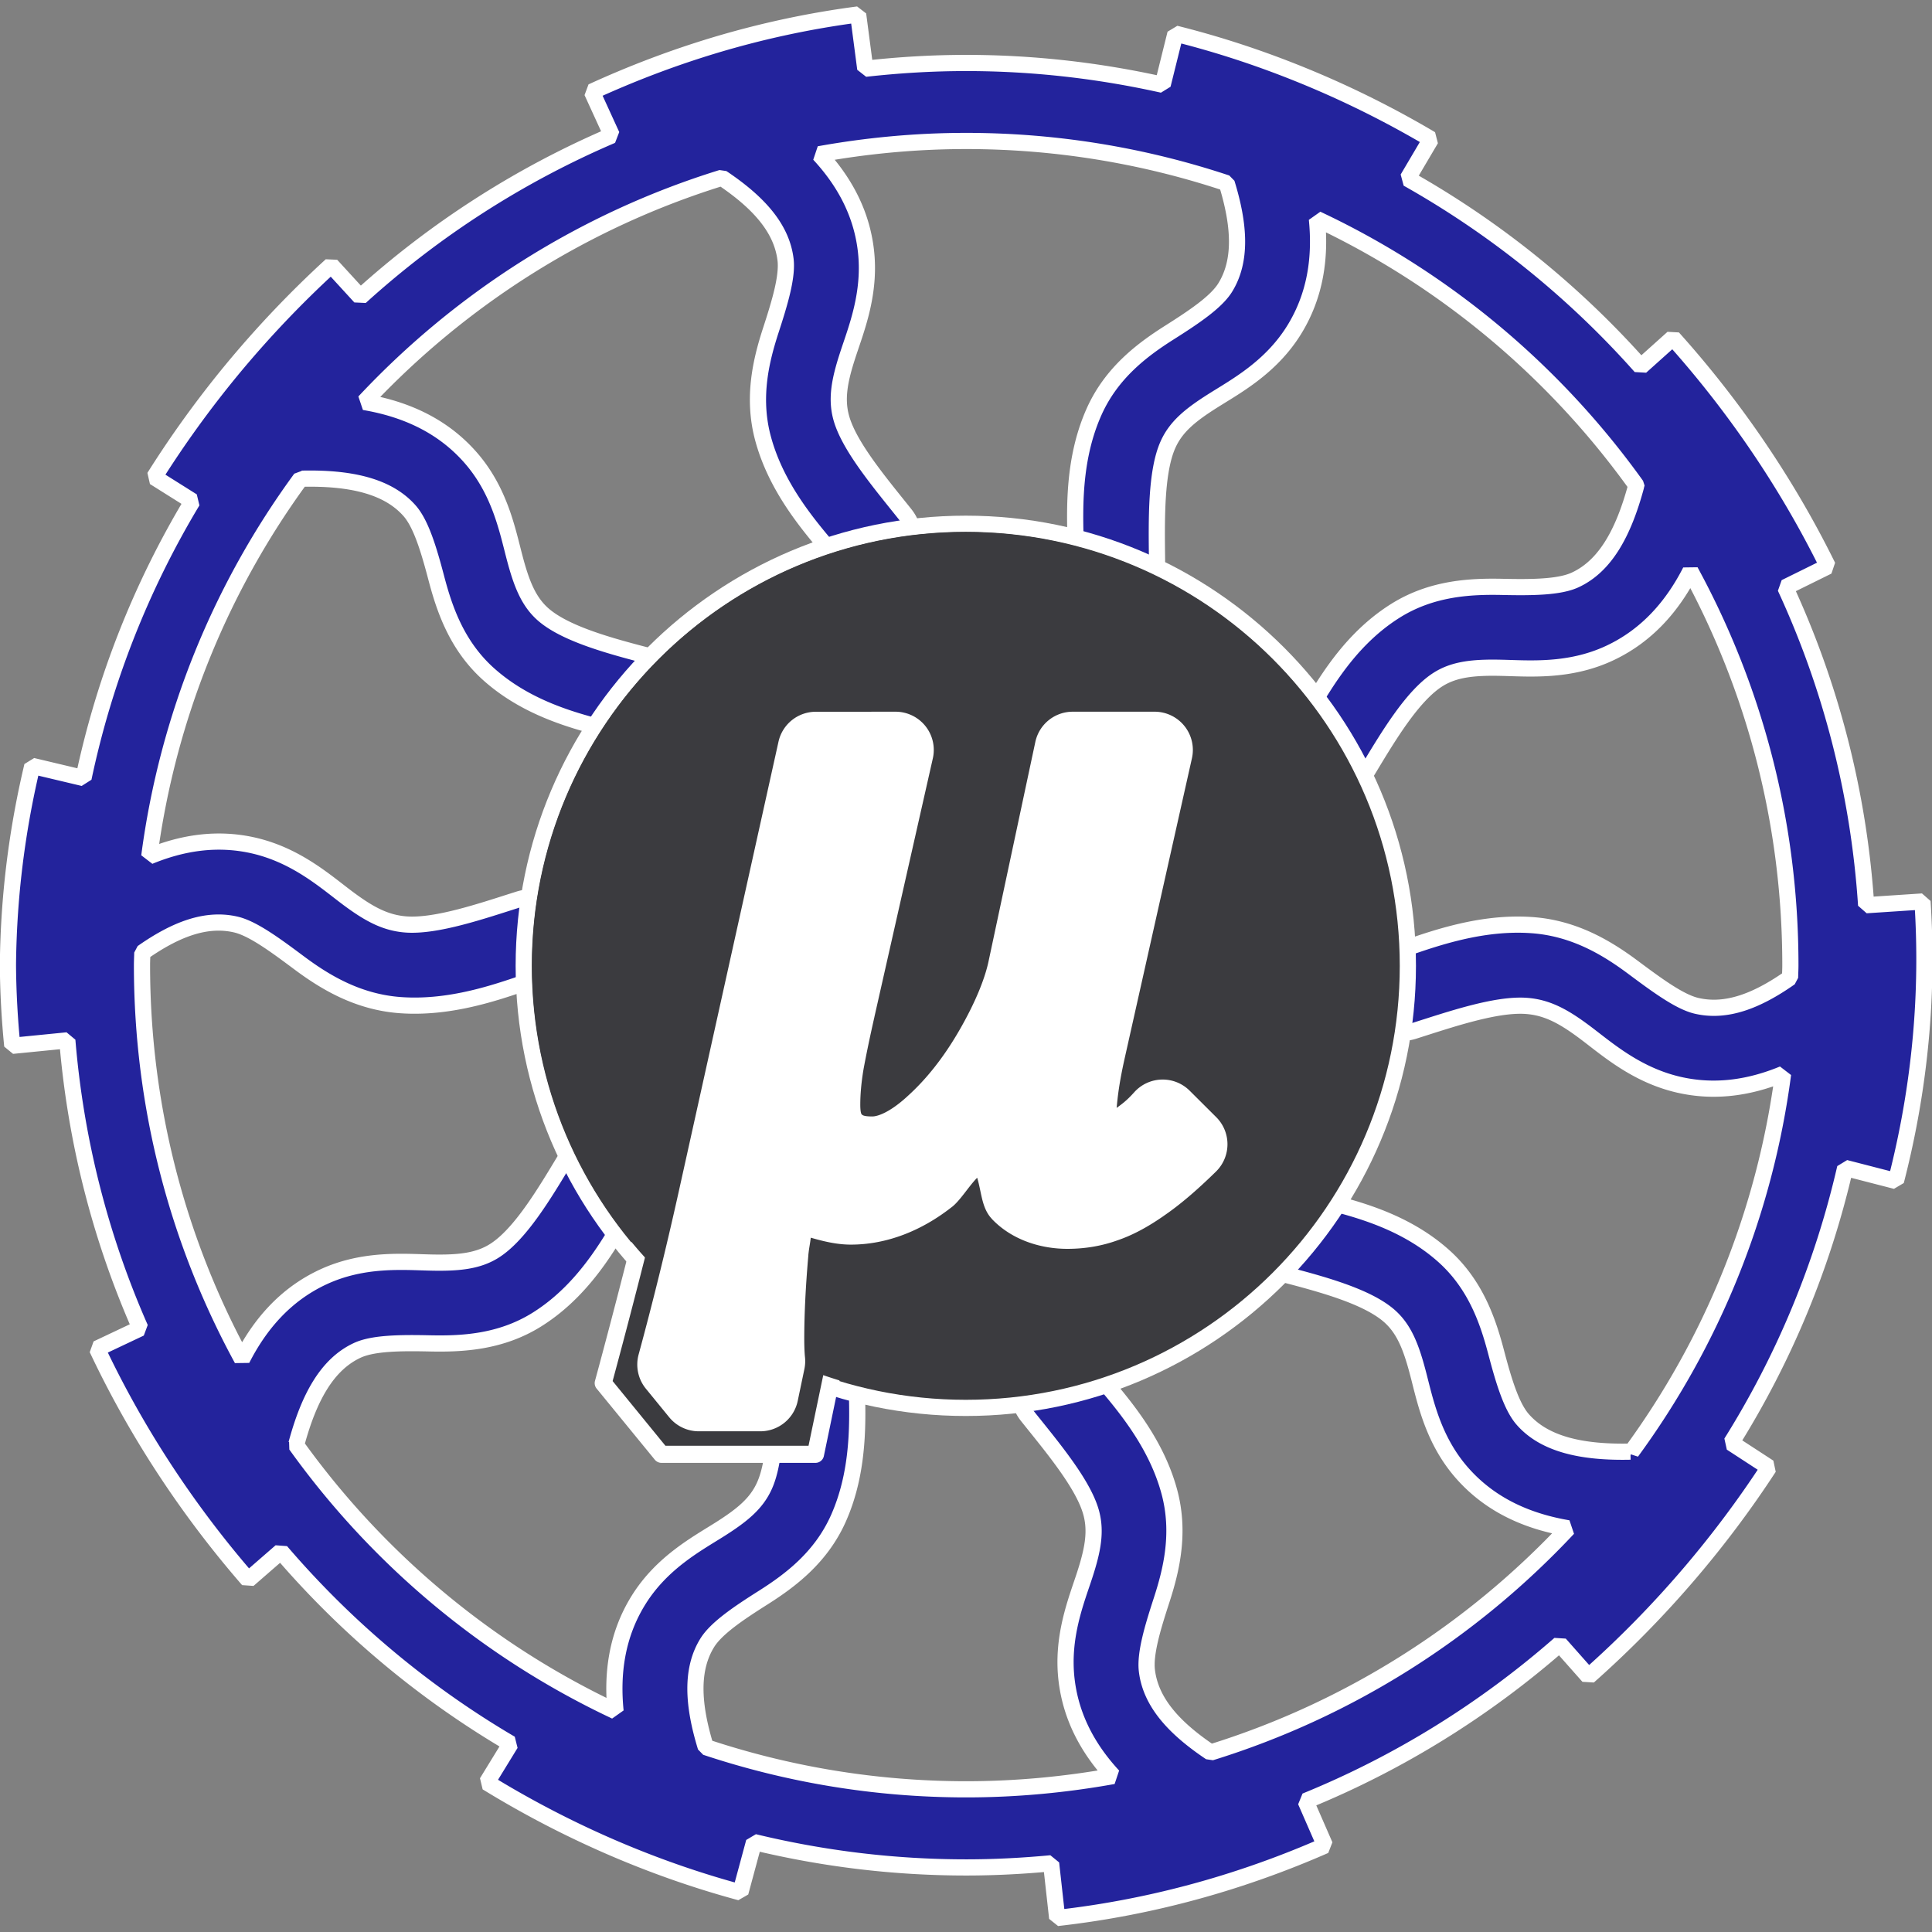
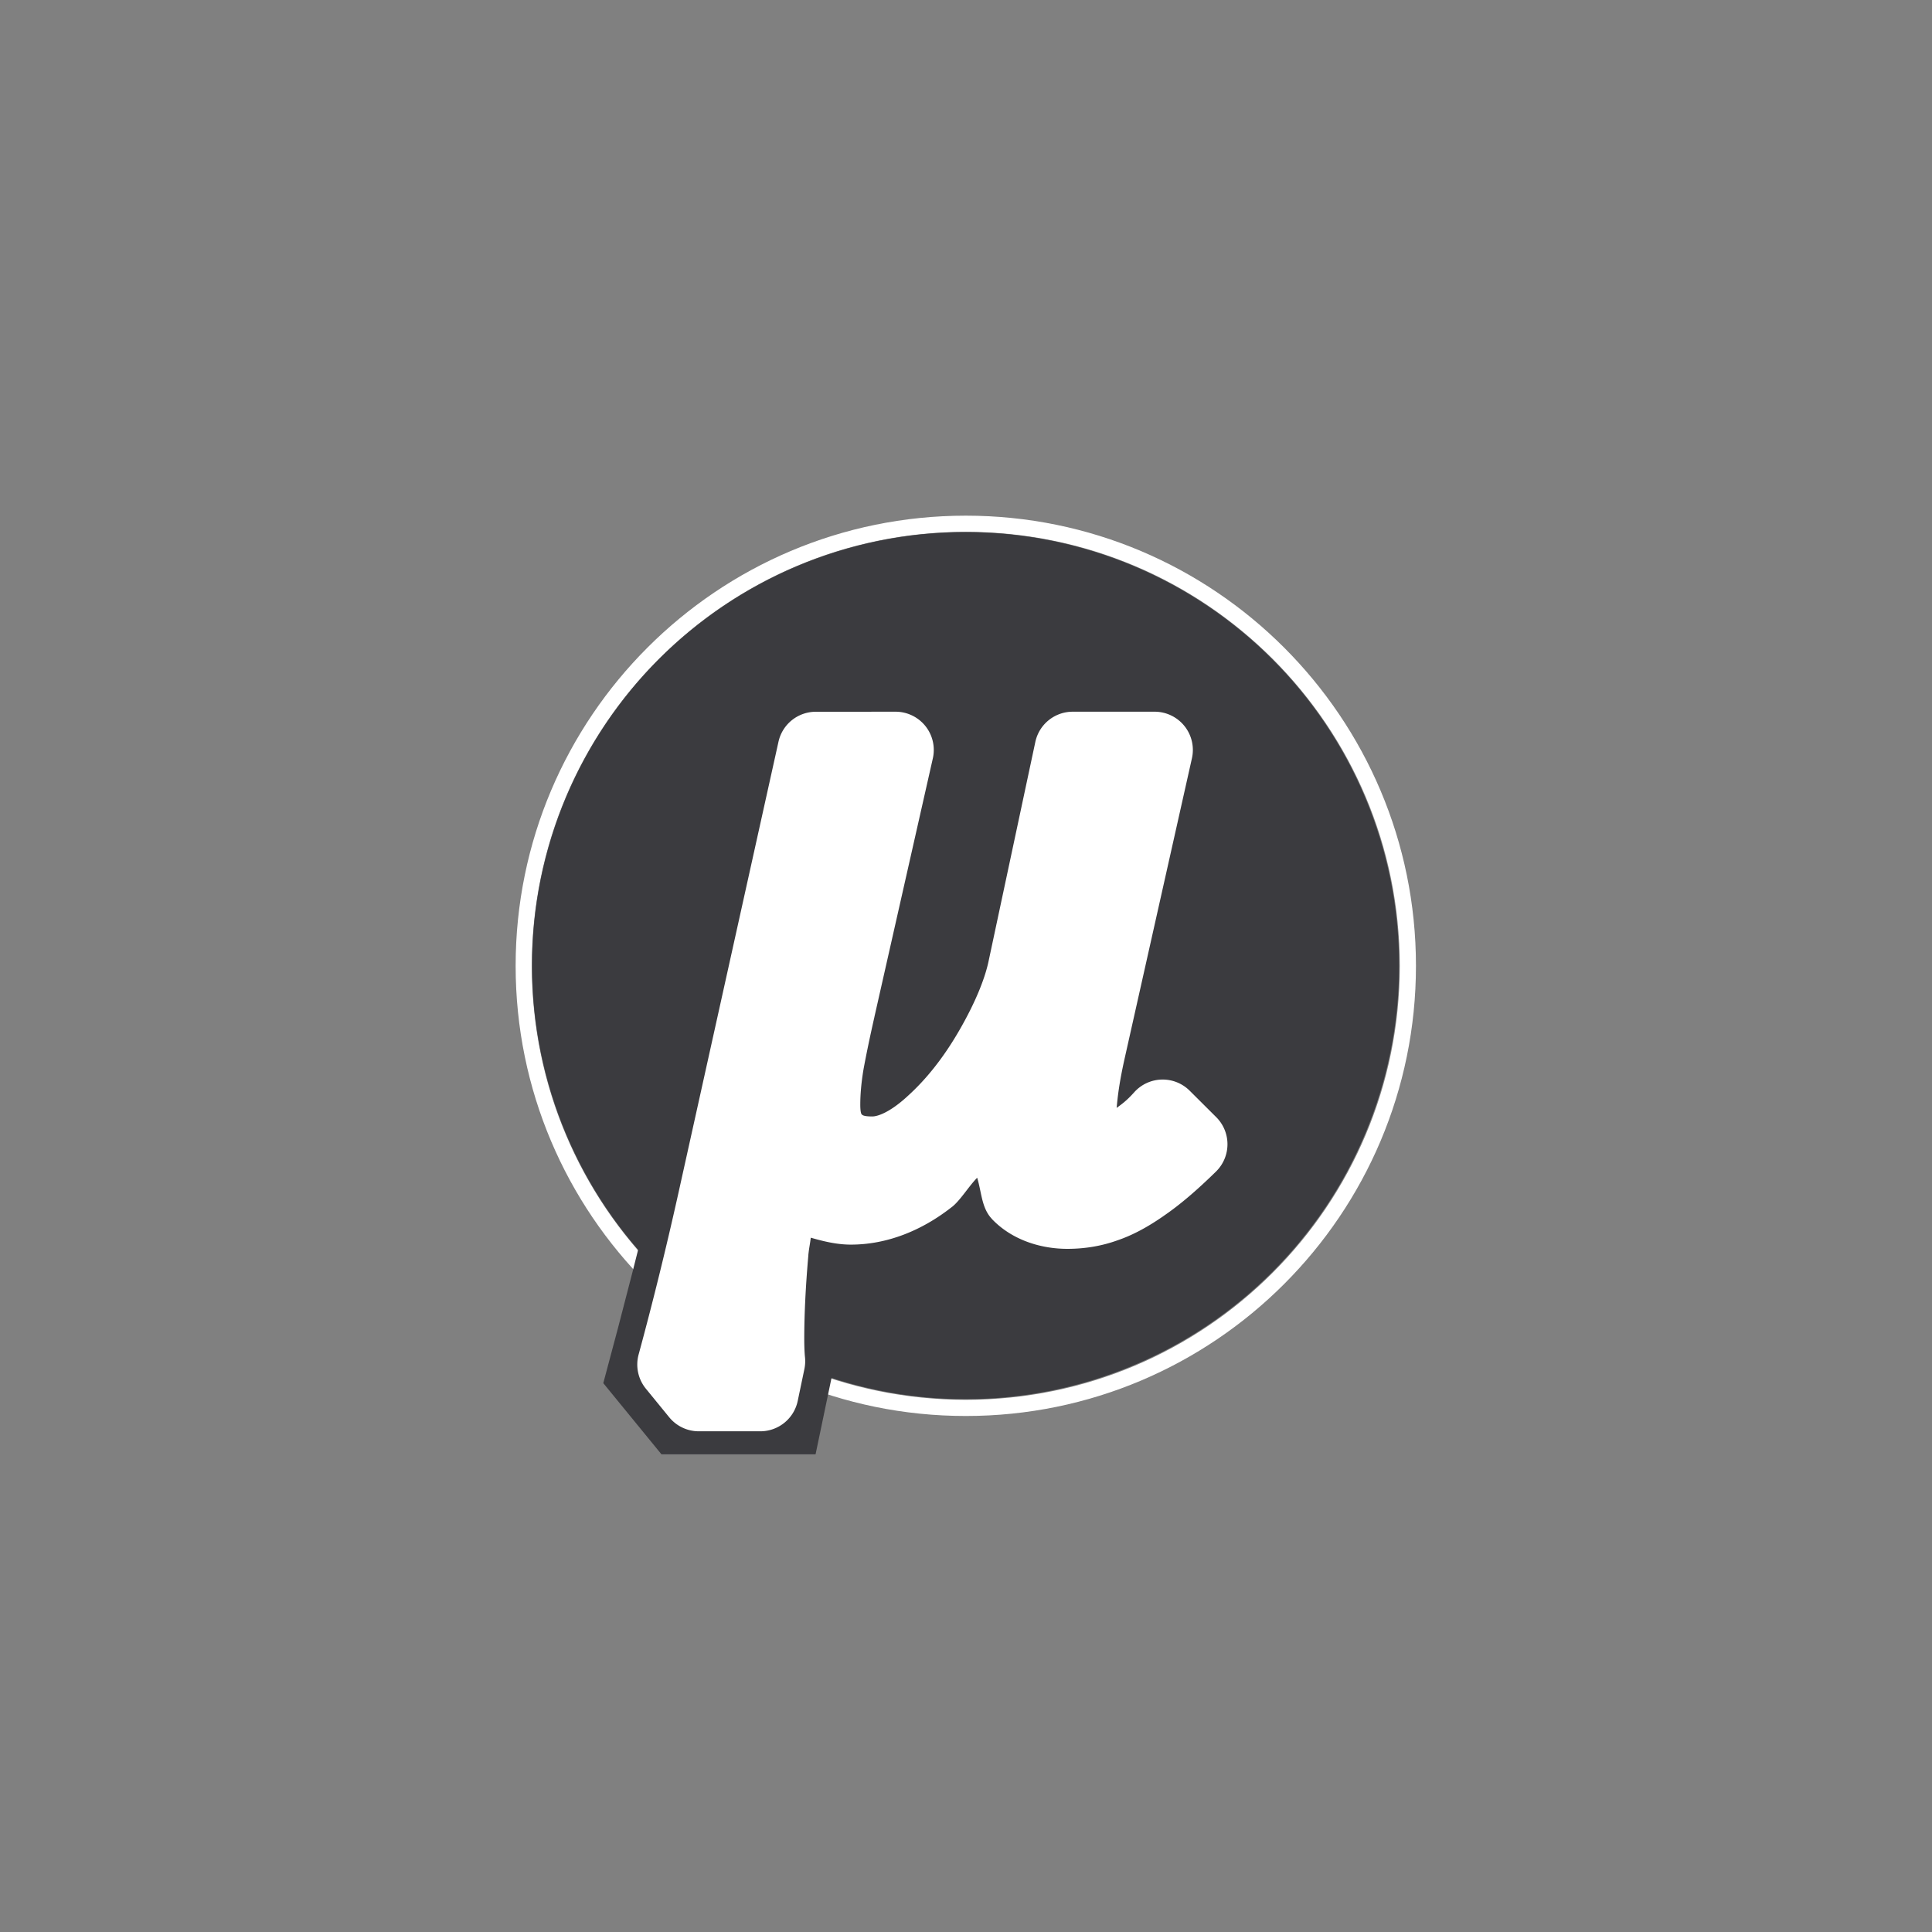
<svg xmlns="http://www.w3.org/2000/svg" xmlns:ns1="http://www.inkscape.org/namespaces/inkscape" xmlns:ns2="http://sodipodi.sourceforge.net/DTD/sodipodi-0.dtd" width="48" height="48" viewBox="0 0 48 48" version="1.1" id="svg1" ns1:version="1.3.2 (091e20e, 2023-11-25, custom)" ns2:docname="micro_logo_48x48.svg">
  <rect x="0" y="0" width="48" height="48" fill="#808080" stroke="none" />
  <ns2:namedview id="namedview1" pagecolor="#505050" bordercolor="#ffffff" borderopacity="1" ns1:showpageshadow="0" ns1:pageopacity="0" ns1:pagecheckerboard="1" ns1:deskcolor="#505050" ns1:document-units="px" ns1:zoom="16" ns1:cx="41.65625" ns1:cy="27.40625" ns1:window-width="1920" ns1:window-height="1017" ns1:window-x="-8" ns1:window-y="-8" ns1:window-maximized="1" ns1:current-layer="layer3" showgrid="false" />
  <defs id="defs1">
    <ns1:path-effect effect="powerclip" id="path-effect12" is_visible="true" lpeversion="1" inverse="true" flatten="false" hide_clip="false" message="Use fill-rule evenodd on &lt;b&gt;fill and stroke&lt;/b&gt; dialog if no flatten result after convert clip to paths." />
    <ns1:path-effect effect="powerclip" id="path-effect11" is_visible="true" lpeversion="1" inverse="true" flatten="false" hide_clip="false" message="Use fill-rule evenodd on &lt;b&gt;fill and stroke&lt;/b&gt; dialog if no flatten result after convert clip to paths." />
    <ns1:path-effect effect="powerclip" id="path-effect24" is_visible="true" lpeversion="1" inverse="true" flatten="false" hide_clip="false" message="Use fill-rule evenodd on &lt;b&gt;fill and stroke&lt;/b&gt; dialog if no flatten result after convert clip to paths." />
    <ns1:path-effect effect="powerclip" id="path-effect23" is_visible="true" lpeversion="1" inverse="true" flatten="false" hide_clip="false" message="Use fill-rule evenodd on &lt;b&gt;fill and stroke&lt;/b&gt; dialog if no flatten result after convert clip to paths." />
    <ns1:path-effect effect="powerclip" id="path-effect18" is_visible="true" lpeversion="1" inverse="true" flatten="false" hide_clip="false" message="Use fill-rule evenodd on &lt;b&gt;fill and stroke&lt;/b&gt; dialog if no flatten result after convert clip to paths." />
    <ns1:path-effect effect="skeletal" id="path-effect7" is_visible="true" lpeversion="1" pattern="M 0,1.073 H 2.982 6.256" copytype="repeated" prop_scale="1.04" scale_y_rel="false" spacing="7.1" normal_offset="-1.5" tang_offset="-1.4" prop_units="false" vertical_pattern="false" hide_knot="false" fuse_tolerance="0.1" />
    <ns1:path-effect effect="skeletal" id="path-effect6" is_visible="false" lpeversion="1" pattern="M 0,1.073 H 2.982 6.256" copytype="repeated_stretched" prop_scale="1" scale_y_rel="false" spacing="0" normal_offset="0" tang_offset="0" prop_units="false" vertical_pattern="false" hide_knot="false" fuse_tolerance="0" />
    <ns1:path-effect effect="skeletal" id="path-effect5" is_visible="true" lpeversion="1" pattern="M 0,1.073 H 6.256" copytype="repeated" prop_scale="1" scale_y_rel="false" spacing="0" normal_offset="0" tang_offset="0" prop_units="false" vertical_pattern="false" hide_knot="false" fuse_tolerance="0" />
    <ns1:path-effect effect="skeletal" id="path-effect4" is_visible="true" lpeversion="1" pattern="M 2.419,11.436 C 1.662,10.527 0.885,9.45 1.016,8.274 1.1,7.52 1.618,6.896 2.111,6.319 v -2e-7 C 2.615,5.729 3.127,5.084 3.214,4.313 v -6e-7 C 3.351,3.095 2.592,1.963 1.834,1" copytype="repeated_stretched" prop_scale="1.012" scale_y_rel="false" spacing="10" normal_offset="4.8" tang_offset="0" prop_units="false" vertical_pattern="false" hide_knot="false" fuse_tolerance="0" />
    <ns1:path-effect effect="skeletal" id="path-effect3" is_visible="true" lpeversion="1" pattern="M 0,0 H 1" copytype="repeated" prop_scale="1" scale_y_rel="false" spacing="0" normal_offset="0" tang_offset="0" prop_units="false" vertical_pattern="false" hide_knot="false" fuse_tolerance="0" />
    <clipPath clipPathUnits="userSpaceOnUse" id="clipPath18">
-       <path id="path18" style="font-size:29.333px;line-height:0;font-family:sans-serif;-inkscape-font-specification:sans-serif;letter-spacing:1px;word-spacing:3.71px;display:none;fill:#333333;stroke:#333333;stroke-width:0.01;stroke-linecap:round;stroke-linejoin:miter;stroke-dasharray:none" d="m 17.249,25.841 -0.133,0.602 c -0.845,3.79 -1.754,7.483 -2.729,11.078 l 1.59,1.949 h 4.221 l 0.456,-2.175 c -0.043,-0.39 -0.066,-0.91 -0.066,-1.559 0,-1.754 0.097,-3.735 0.292,-5.944 0.035,-0.35 0.075,-0.616 0.111,-0.943 -1.397,-0.811 -2.661,-1.824 -3.743,-3.008 z" ns1:label="mask" />
+       <path id="path18" style="font-size:29.333px;line-height:0;font-family:sans-serif;-inkscape-font-specification:sans-serif;letter-spacing:1px;word-spacing:3.71px;display:none;fill:#333333;stroke:#333333;stroke-width:0.01;stroke-linecap:round;stroke-linejoin:miter;stroke-dasharray:none" d="m 17.249,25.841 -0.133,0.602 c -0.845,3.79 -1.754,7.483 -2.729,11.078 l 1.59,1.949 h 4.221 l 0.456,-2.175 z" ns1:label="mask" />
    </clipPath>
    <clipPath clipPathUnits="userSpaceOnUse" id="clipPath22">
      <path id="lpe_path-effect23" style="font-size:29.333px;line-height:0;font-family:sans-serif;-inkscape-font-specification:sans-serif;letter-spacing:1px;word-spacing:3.71px;display:inline;fill:#630303;fill-opacity:0.255;stroke:#471f1f;stroke-width:0.009;stroke-linecap:round;stroke-linejoin:miter;stroke-dasharray:none;stroke-opacity:0.569" class="powerclip" d="M -3.113,-2.392 H 51.4 V 50.436 H -3.113 Z M 17.721,24.291 17.607,24.808 c -0.725,3.254 -1.506,6.425 -2.343,9.511 l 1.365,1.673 h 3.624 l 0.392,-1.867 c -0.037,-0.335 -0.057,-0.781 -0.057,-1.339 0,-1.506 0.084,-3.207 0.251,-5.104 0.03,-0.3 0.064,-0.529 0.095,-0.81 -1.199,-0.696 -2.285,-1.566 -3.214,-2.582 z" />
    </clipPath>
    <clipPath clipPathUnits="userSpaceOnUse" id="clipPath23" />
    <filter id="mask-powermask-path-effect26_inverse" ns1:label="filtermask-powermask-path-effect26" style="color-interpolation-filters:sRGB" height="100" width="100" x="-50" y="-50">
      <feColorMatrix id="mask-powermask-path-effect26_primitive1" values="1" type="saturate" result="fbSourceGraphic" />
      <feColorMatrix id="mask-powermask-path-effect26_primitive2" values="-1 0 0 0 1 0 -1 0 0 1 0 0 -1 0 1 0 0 0 1 0 " in="fbSourceGraphic" />
    </filter>
    <clipPath clipPathUnits="userSpaceOnUse" id="clipath_lpe_path-effect24" />
    <clipPath clipPathUnits="userSpaceOnUse" id="clipPath10">
      <path id="lpe_path-effect11" style="font-size:24.793px;line-height:0;-inkscape-font-specification:sans-serif;letter-spacing:1.033px;word-spacing:3.833px;display:inline;fill:#333333;fill-opacity:0.192;stroke:#333333;stroke-width:0.165;stroke-linecap:round;stroke-linejoin:round;stroke-dasharray:none" class="powerclip" d="M 9.34,9.282 H 38.25 V 38.192 H 9.34 Z M 20.874,28.318 c -1.189,-0.016 -2.348,-0.155 -3.464,-0.404 -0.367,1.507 -0.746,2.999 -1.143,4.461 l 1.156,1.414 h 3.064 l 0.329,-1.579 c -0.031,-0.283 -0.048,-0.659 -0.048,-1.13 0,-0.84 0.045,-1.78 0.107,-2.763 z" />
    </clipPath>
    <clipPath clipPathUnits="userSpaceOnUse" id="clipPath11">
      <path d="m 20.704,29.416 c -1.4,-0.019 -2.765,-0.182 -4.078,-0.475 -0.432,1.775 -0.879,3.531 -1.346,5.253 l 1.361,1.665 h 3.607 l 0.388,-1.859 c -0.037,-0.333 -0.057,-0.776 -0.057,-1.33 0,-0.989 0.053,-2.096 0.125,-3.254 z" style="font-size:24.793px;line-height:0;-inkscape-font-specification:sans-serif;letter-spacing:1.033px;word-spacing:3.833px;display:none;fill:#333333;fill-opacity:0.192;stroke:#333333;stroke-width:0.195;stroke-linecap:round;stroke-linejoin:round;stroke-dasharray:none" id="path11" />
      <path id="lpe_path-effect12" style="font-size:24.793px;line-height:0;-inkscape-font-specification:sans-serif;letter-spacing:1.033px;word-spacing:3.833px;display:inline;fill:#333333;fill-opacity:0.192;stroke:#333333;stroke-width:0.195;stroke-linecap:round;stroke-linejoin:round;stroke-dasharray:none" class="powerclip" d="M -4.745,-4.679 H 53.032 V 52.775 H -4.745 Z M 20.704,29.416 c -1.4,-0.019 -2.765,-0.182 -4.078,-0.475 -0.432,1.775 -0.879,3.531 -1.346,5.253 l 1.361,1.665 h 3.607 l 0.388,-1.859 c -0.037,-0.333 -0.057,-0.776 -0.057,-1.33 0,-0.989 0.053,-2.096 0.125,-3.254 z" />
    </clipPath>
  </defs>
  <g ns1:groupmode="layer" id="layer3" ns1:label="Background" style="display:none;fill:#4d4d4d;stroke:#666666;stroke-width:1.5;stroke-linecap:round;stroke-linejoin:miter;stroke-miterlimit:20;stroke-dasharray:none">
-     <rect style="fill:#999999;fill-opacity:1;stroke:#333333;stroke-width:0.397;stroke-linecap:square;stroke-linejoin:miter;stroke-miterlimit:20;stroke-dasharray:none" id="rect1" width="47.601" height="47.603" x="0.2" y="0.2" ry="10.786" rx="10.786" />
-   </g>
+     </g>
  <g ns1:label="Layer 1" ns1:groupmode="layer" id="layer1" style="display:inline">
-     <path id="path4" style="color:#000000;fill:#23239c;stroke:#ffffff;stroke-width:0.4;stroke-linejoin:bevel;stroke-miterlimit:1;stroke-dasharray:none" ns2:type="inkscape:offset" ns1:radius="0" ns1:original="M 21.472656 0.51953125 C 20.272679 0.67710292 19.093605 0.93118447 17.945312 1.2753906 C 16.899546 1.5888643 15.879667 1.9758112 14.890625 2.4296875 L 15.384766 3.5097656 C 13.088964 4.4927425 10.989564 5.8491962 9.1660156 7.5039062 L 8.4472656 6.71875 C 7.5659826 7.5251818 6.7426425 8.3931434 5.9824219 9.3144531 C 5.2900779 10.153503 4.6506334 11.037969 4.0722656 11.958984 L 5.0175781 12.552734 C 3.7638055 14.63717 2.8428587 16.942774 2.3242188 19.396484 L 1.0566406 19.095703 C 0.77852469 20.264948 0.59263023 21.461432 0.5078125 22.675781 C 0.4767439 23.120597 0.45854883 23.566455 0.45507812 24.015625 L 0.45507812 24.027344 C 0.46023412 24.694939 0.49685353 25.358159 0.5625 26.015625 L 1.9238281 25.880859 C 2.1319558 28.394131 2.7546786 30.789376 3.7285156 32.998047 L 2.6582031 33.503906 C 3.1678926 34.584499 3.7572902 35.626292 4.4179688 36.621094 C 5.0196581 37.527073 5.6814156 38.395259 6.3945312 39.216797 L 7.203125 38.513672 C 8.8152871 40.396044 10.733512 42.006075 12.882812 43.267578 L 12.294922 44.226562 C 13.312624 44.851343 14.375305 45.401697 15.474609 45.871094 C 16.475764 46.29858 17.507167 46.658946 18.5625 46.943359 L 18.898438 45.699219 C 20.581076 46.105769 22.336051 46.326172 24.142578 46.326172 C 24.850742 46.326172 25.550779 46.289352 26.242188 46.224609 L 26.392578 47.576172 C 27.597418 47.441592 28.782256 47.208111 29.9375 46.884766 C 30.989598 46.59029 32.016632 46.221784 33.013672 45.785156 L 32.533203 44.685547 C 34.846995 43.743593 36.96536 42.42303 38.816406 40.802734 L 39.527344 41.605469 C 40.421665 40.81356 41.259917 39.957588 42.035156 39.048828 C 42.741178 38.221208 43.394562 37.34871 43.988281 36.4375 L 43.056641 35.830078 C 44.349281 33.765884 45.310631 31.475951 45.873047 29.033203 L 47.128906 29.357422 C 47.428412 28.194619 47.637759 27.002992 47.746094 25.792969 C 47.844764 24.690978 47.859405 23.573757 47.785156 22.447266 L 46.392578 22.539062 C 46.208754 19.748634 45.511395 17.099389 44.392578 14.681641 L 45.445312 14.162109 C 44.917074 13.090671 44.309986 12.059857 43.632812 11.076172 C 43.016103 10.180315 42.341703 9.3234621 41.615234 8.5136719 L 40.820312 9.2265625 C 39.176092 7.3751299 37.228855 5.8011582 35.056641 4.578125 L 35.632812 3.6015625 C 34.604711 2.9940225 33.533515 2.461802 32.425781 2.0117188 C 31.416952 1.6018213 30.377739 1.2592117 29.316406 0.99414062 L 29.001953 2.2578125 C 27.436728 1.9091329 25.811958 1.71875 24.142578 1.71875 C 23.299327 1.71875 22.467519 1.769939 21.648438 1.8613281 L 21.472656 0.51953125 z M 24.142578 3.6464844 C 26.395349 3.6464844 28.559119 4.0162677 30.583984 4.6894531 C 30.904923 5.7287728 30.957763 6.6109427 30.544922 7.2734375 C 30.321286 7.6322745 29.77419 7.9990455 29.162109 8.3867188 C 28.505867 8.8023637 27.737359 9.3738175 27.304688 10.341797 C 26.701425 11.691426 26.8502 13.143959 26.861328 14.035156 A 1 1 0 0 0 27.873047 15.023438 A 1 1 0 0 0 28.861328 14.009766 C 28.849018 13.023843 28.830478 11.828263 29.130859 11.15625 C 29.327969 10.715274 29.677104 10.427894 30.232422 10.076172 C 30.797419 9.7182939 31.663801 9.258135 32.242188 8.3300781 C 32.789282 7.4522316 32.905528 6.498561 32.8125 5.578125 C 35.979189 7.0672794 38.694746 9.3484614 40.712891 12.166016 A 1 1 0 0 0 40.703125 12.183594 C 40.393974 13.329565 39.945213 14.153283 39.197266 14.5 C 38.811596 14.678779 38.146367 14.687818 37.414062 14.671875 C 36.633674 14.654895 35.663476 14.691505 34.751953 15.263672 C 33.467844 16.069698 32.822731 17.399801 32.359375 18.169922 A 1 1 0 0 0 32.701172 19.542969 A 1 1 0 0 0 34.074219 19.201172 C 34.586284 18.350096 35.184703 17.352321 35.814453 16.957031 C 36.217696 16.703917 36.697531 16.657216 37.371094 16.671875 C 38.0599 16.686875 39.041391 16.776023 40.037109 16.314453 C 40.992602 15.871526 41.619501 15.119291 42.046875 14.28125 C 43.622079 17.17402 44.517578 20.491758 44.517578 24.021484 C 44.517578 24.125706 44.511266 24.228184 44.509766 24.332031 C 43.685125 24.911604 42.929287 25.198272 42.197266 25.027344 C 41.780908 24.930124 41.22877 24.524829 40.638672 24.083984 C 40.002922 23.60904 39.190278 23.110052 38.136719 23.033203 C 36.689394 22.92763 35.357826 23.502754 34.601562 23.742188 A 1 1 0 0 0 33.949219 24.998047 A 1 1 0 0 0 35.205078 25.650391 C 36.092646 25.369386 37.23293 24.974056 37.990234 25.029297 C 38.509161 25.067147 38.916924 25.293725 39.441406 25.685547 C 39.967453 26.078539 40.689997 26.728921 41.742188 26.974609 C 42.669612 27.191164 43.541601 27.040279 44.335938 26.712891 C 43.879565 30.178603 42.556603 33.367013 40.587891 36.054688 A 1 1 0 0 0 40.5625 36.048828 C 39.376408 36.075056 38.444599 35.873573 37.900391 35.253906 C 37.619247 34.93378 37.428624 34.299497 37.242188 33.591797 C 37.043349 32.837024 36.738911 31.915044 35.933594 31.201172 C 34.800158 30.196431 33.338661 29.94686 32.441406 29.714844 A 1 1 0 0 0 31.222656 30.431641 A 1 1 0 0 0 31.941406 31.650391 C 32.914722 31.902075 34.052655 32.207443 34.607422 32.699219 C 34.962293 33.013794 35.137053 33.450407 35.308594 34.101562 C 35.484229 34.768268 35.669874 35.744633 36.398438 36.574219 C 37.120032 37.395866 38.060733 37.780197 39.021484 37.943359 C 36.635925 40.492302 33.604703 42.427807 30.183594 43.486328 C 29.284421 42.884713 28.705139 42.249087 28.609375 41.46875 C 28.557585 41.046698 28.747688 40.411733 28.970703 39.726562 C 29.209679 38.992376 29.439628 38.063935 29.164062 37.041016 C 28.779454 35.613298 27.745305 34.582601 27.21875 33.923828 A 1 1 0 0 0 26.546875 33.554688 A 1 1 0 0 0 25.8125 33.765625 A 1 1 0 0 0 25.65625 35.171875 C 26.272503 35.942869 27.042234 36.856499 27.232422 37.5625 C 27.358193 38.029378 27.270982 38.484926 27.068359 39.107422 C 26.862759 39.739087 26.493123 40.63633 26.625 41.710938 C 26.741979 42.664153 27.190239 43.43481 27.775391 44.068359 C 26.596081 44.280191 25.38345 44.396484 24.142578 44.396484 C 21.890459 44.396484 19.727486 44.026327 17.703125 43.353516 C 17.382711 42.315013 17.329595 41.433583 17.742188 40.771484 C 17.965825 40.412647 18.512919 40.043925 19.125 39.65625 C 19.781242 39.240605 20.547799 38.671105 20.980469 37.703125 C 21.583747 36.353488 21.43691 34.899003 21.425781 34.007812 A 1 1 0 0 0 20.412109 33.021484 A 1 1 0 0 0 19.425781 34.033203 C 19.438091 35.019132 19.456631 36.214711 19.15625 36.886719 C 18.959141 37.327693 18.610005 37.615075 18.054688 37.966797 C 17.489653 38.324675 16.623308 38.784833 16.044922 39.712891 C 15.498213 40.590121 15.381944 41.544438 15.474609 42.464844 C 12.307717 40.975933 9.5906589 38.696342 7.5722656 35.878906 A 1 1 0 0 0 7.5839844 35.859375 C 7.8931338 34.713405 8.3418971 33.889686 9.0898438 33.542969 C 9.4755125 33.364189 10.140743 33.35515 10.873047 33.371094 C 11.653439 33.388074 12.623634 33.351454 13.535156 32.779297 C 14.819267 31.97327 15.462425 30.645119 15.925781 29.875 A 1 1 0 0 0 15.585938 28.501953 A 1 1 0 0 0 14.828125 28.388672 A 1 1 0 0 0 14.212891 28.84375 C 13.700825 29.694827 13.102404 30.69065 12.472656 31.085938 C 12.069411 31.339053 11.589578 31.387707 10.916016 31.373047 C 10.227209 31.358047 9.2437653 31.266944 8.2480469 31.728516 C 7.2925479 32.171446 6.6670373 32.925053 6.2402344 33.763672 C 4.6642372 30.87035 3.7675781 27.552164 3.7675781 24.021484 C 3.7675781 23.917918 3.7738606 23.816088 3.7753906 23.712891 C 4.6003534 23.133319 5.3578233 22.846649 6.0898438 23.017578 C 6.5062039 23.114798 7.056385 23.520094 7.6464844 23.960938 C 8.2822325 24.435883 9.0968308 24.932917 10.150391 25.009766 C 11.597717 25.11534 12.929282 24.540214 13.685547 24.300781 A 1 1 0 0 0 14.337891 23.044922 A 1 1 0 0 0 13.082031 22.394531 C 12.194462 22.675536 11.054181 23.070866 10.296875 23.015625 C 9.7779528 22.977774 9.3682317 22.749244 8.84375 22.357422 C 8.3177035 21.964429 7.5971115 21.314049 6.5449219 21.068359 C 5.6165828 20.85159 4.74418 21.003961 3.9492188 21.332031 C 4.4052295 17.86652 5.7271231 14.677946 7.6953125 11.990234 A 1 1 0 0 0 7.7226562 11.996094 C 8.9087677 11.969904 9.8425126 12.17135 10.386719 12.791016 C 10.667862 13.111141 10.858486 13.743471 11.044922 14.451172 C 11.243758 15.205947 11.5482 16.127925 12.353516 16.841797 C 13.486951 17.846539 14.946496 18.098061 15.84375 18.330078 A 1 1 0 0 0 17.0625 17.611328 A 1 1 0 0 0 16.345703 16.392578 C 15.372387 16.140852 14.234452 15.837479 13.679688 15.345703 C 13.324815 15.031127 13.150056 14.592563 12.978516 13.941406 C 12.802881 13.274701 12.617234 12.300288 11.888672 11.470703 C 11.166601 10.648512 10.225085 10.26316 9.2636719 10.099609 C 11.649647 7.5502228 14.681676 5.6150405 18.103516 4.5566406 C 19.00269 5.1584472 19.58197 5.795834 19.677734 6.5761719 C 19.729524 6.998224 19.539422 7.6331908 19.316406 8.3183594 C 19.077431 9.0525456 18.84553 9.9790342 19.121094 11.001953 C 19.505701 12.429671 20.541802 13.462319 21.068359 14.121094 A 1 1 0 0 0 22.474609 14.277344 A 1 1 0 0 0 22.630859 12.871094 C 22.014606 12.100101 21.242921 11.188422 21.052734 10.482422 C 20.926962 10.015544 21.014177 9.5599947 21.216797 8.9375 C 21.422397 8.3058337 21.793985 7.406638 21.662109 6.3320312 C 21.545042 5.3780988 21.095571 4.6078763 20.509766 3.9746094 C 21.689077 3.7627776 22.901706 3.6464844 24.142578 3.6464844 z " d="M 21.473,0.52 C 20.273,0.677 19.094,0.931 17.945,1.275 16.9,1.589 15.88,1.976 14.891,2.43 l 0.494,1.08 C 13.089,4.493 10.99,5.849 9.166,7.504 L 8.447,6.719 C 7.566,7.525 6.743,8.393 5.982,9.314 5.29,10.154 4.651,11.038 4.072,11.959 l 0.945,0.594 c -1.254,2.084 -2.175,4.39 -2.693,6.844 L 1.057,19.096 c -0.278,1.169 -0.464,2.366 -0.549,3.58 -0.031,0.445 -0.049,0.891 -0.053,1.34 v 0.012 c 0.005,0.668 0.042,1.331 0.107,1.988 l 1.361,-0.135 c 0.208,2.513 0.831,4.909 1.805,7.117 l -1.07,0.506 c 0.51,1.081 1.099,2.122 1.76,3.117 0.602,0.906 1.263,1.774 1.977,2.596 L 7.203,38.514 c 1.612,1.882 3.53,3.492 5.68,4.754 l -0.588,0.959 c 1.018,0.625 2.08,1.175 3.18,1.645 1.001,0.427 2.033,0.788 3.088,1.072 l 0.336,-1.244 c 1.683,0.407 3.438,0.627 5.244,0.627 0.708,0 1.408,-0.037 2.1,-0.102 l 0.15,1.352 c 1.205,-0.135 2.39,-0.368 3.545,-0.691 1.052,-0.294 2.079,-0.663 3.076,-1.1 l -0.48,-1.1 c 2.314,-0.942 4.432,-2.263 6.283,-3.883 l 0.711,0.803 c 0.894,-0.792 1.733,-1.648 2.508,-2.557 0.706,-0.828 1.359,-1.7 1.953,-2.611 l -0.932,-0.607 c 1.293,-2.064 2.254,-4.354 2.816,-6.797 l 1.256,0.324 c 0.3,-1.163 0.509,-2.354 0.617,-3.564 0.099,-1.102 0.113,-2.219 0.039,-3.346 l -1.393,0.092 c -0.184,-2.79 -0.881,-5.44 -2,-7.857 l 1.053,-0.52 C 44.917,13.091 44.31,12.06 43.633,11.076 43.016,10.18 42.342,9.323 41.615,8.514 L 40.82,9.227 C 39.176,7.375 37.229,5.801 35.057,4.578 L 35.633,3.602 C 34.605,2.994 33.534,2.462 32.426,2.012 31.417,1.602 30.378,1.259 29.316,0.994 L 29.002,2.258 C 27.437,1.909 25.812,1.719 24.143,1.719 c -0.843,0 -1.675,0.051 -2.494,0.143 z m 2.67,3.127 c 2.253,0 4.417,0.37 6.441,1.043 0.321,1.039 0.374,1.921 -0.039,2.584 -0.224,0.359 -0.771,0.726 -1.383,1.113 -0.656,0.416 -1.425,0.987 -1.857,1.955 -0.603,1.35 -0.454,2.802 -0.443,3.693 a 1,1 0 0 0 1.012,0.988 1,1 0 0 0 0.988,-1.014 c -0.012,-0.986 -0.031,-2.182 0.27,-2.854 0.197,-0.441 0.546,-0.728 1.102,-1.08 0.565,-0.358 1.431,-0.818 2.01,-1.746 0.547,-0.878 0.663,-1.832 0.57,-2.752 3.167,1.489 5.882,3.77 7.9,6.588 a 1,1 0 0 0 -0.01,0.018 c -0.309,1.146 -0.758,1.97 -1.506,2.316 -0.386,0.179 -1.051,0.188 -1.783,0.172 -0.78,-0.017 -1.751,0.02 -2.662,0.592 -1.284,0.806 -1.929,2.136 -2.393,2.906 a 1,1 0 0 0 0.342,1.373 1,1 0 0 0 1.373,-0.342 c 0.512,-0.851 1.11,-1.849 1.74,-2.244 0.403,-0.253 0.883,-0.3 1.557,-0.285 0.689,0.015 1.67,0.104 2.666,-0.357 0.955,-0.443 1.582,-1.195 2.01,-2.033 1.575,2.893 2.471,6.211 2.471,9.74 0,0.104 -0.006,0.207 -0.008,0.311 -0.825,0.58 -1.58,0.866 -2.312,0.695 -0.416,-0.097 -0.968,-0.503 -1.559,-0.943 -0.636,-0.475 -1.448,-0.974 -2.502,-1.051 -1.447,-0.106 -2.779,0.47 -3.535,0.709 a 1,1 0 0 0 -0.652,1.256 1,1 0 0 0 1.256,0.652 c 0.888,-0.281 2.028,-0.676 2.785,-0.621 0.519,0.038 0.927,0.264 1.451,0.656 0.526,0.393 1.249,1.043 2.301,1.289 0.927,0.217 1.799,0.066 2.594,-0.262 -0.456,3.466 -1.779,6.654 -3.748,9.342 a 1,1 0 0 0 -0.025,-0.006 c -1.186,0.026 -2.118,-0.175 -2.662,-0.795 -0.281,-0.32 -0.472,-0.954 -0.658,-1.662 -0.199,-0.755 -0.503,-1.677 -1.309,-2.391 -1.133,-1.005 -2.595,-1.254 -3.492,-1.486 a 1,1 0 0 0 -1.219,0.717 1,1 0 0 0 0.719,1.219 c 0.973,0.252 2.111,0.557 2.666,1.049 0.355,0.315 0.53,0.751 0.701,1.402 0.176,0.667 0.361,1.643 1.09,2.473 0.722,0.822 1.662,1.206 2.623,1.369 -2.386,2.549 -5.417,4.484 -8.838,5.543 -0.899,-0.602 -1.478,-1.237 -1.574,-2.018 -0.052,-0.422 0.138,-1.057 0.361,-1.742 0.239,-0.734 0.469,-1.663 0.193,-2.686 -0.385,-1.428 -1.419,-2.458 -1.945,-3.117 a 1,1 0 0 0 -0.672,-0.369 1,1 0 0 0 -0.734,0.211 1,1 0 0 0 -0.156,1.406 c 0.616,0.771 1.386,1.685 1.576,2.391 0.126,0.467 0.039,0.922 -0.164,1.545 -0.206,0.632 -0.575,1.529 -0.443,2.604 0.117,0.953 0.565,1.724 1.15,2.357 -1.179,0.212 -2.392,0.328 -3.633,0.328 -2.252,0 -4.415,-0.37 -6.439,-1.043 -0.32,-1.039 -0.374,-1.92 0.039,-2.582 0.224,-0.359 0.771,-0.728 1.383,-1.115 0.656,-0.416 1.423,-0.985 1.855,-1.953 0.603,-1.35 0.456,-2.804 0.445,-3.695 a 1,1 0 0 0 -1.014,-0.986 1,1 0 0 0 -0.986,1.012 c 0.012,0.986 0.031,2.182 -0.27,2.854 -0.197,0.441 -0.546,0.728 -1.102,1.08 -0.565,0.358 -1.431,0.818 -2.01,1.746 -0.547,0.877 -0.663,1.832 -0.57,2.752 -3.167,-1.489 -5.884,-3.769 -7.902,-6.586 a 1,1 0 0 0 0.012,-0.02 c 0.309,-1.146 0.758,-1.97 1.506,-2.316 0.386,-0.179 1.051,-0.188 1.783,-0.172 0.78,0.017 1.751,-0.02 2.662,-0.592 1.284,-0.806 1.927,-2.134 2.391,-2.904 a 1,1 0 0 0 -0.34,-1.373 1,1 0 0 0 -0.758,-0.113 1,1 0 0 0 -0.615,0.455 c -0.512,0.851 -1.11,1.847 -1.74,2.242 -0.403,0.253 -0.883,0.302 -1.557,0.287 -0.689,-0.015 -1.672,-0.106 -2.668,0.355 -0.955,0.443 -1.581,1.197 -2.008,2.035 -1.576,-2.893 -2.473,-6.212 -2.473,-9.742 0,-0.104 0.006,-0.205 0.008,-0.309 0.825,-0.58 1.582,-0.866 2.314,-0.695 0.416,0.097 0.967,0.503 1.557,0.943 0.636,0.475 1.45,0.972 2.504,1.049 1.447,0.106 2.779,-0.47 3.535,-0.709 a 1,1 0 0 0 0.652,-1.256 1,1 0 0 0 -1.256,-0.65 c -0.888,0.281 -2.028,0.676 -2.785,0.621 C 9.778,22.978 9.368,22.749 8.844,22.357 8.318,21.964 7.597,21.314 6.545,21.068 5.617,20.852 4.744,21.004 3.949,21.332 4.405,17.867 5.727,14.678 7.695,11.99 a 1,1 0 0 0 0.027,0.006 c 1.186,-0.026 2.12,0.175 2.664,0.795 0.281,0.32 0.472,0.952 0.658,1.66 0.199,0.755 0.503,1.677 1.309,2.391 1.133,1.005 2.593,1.256 3.49,1.488 a 1,1 0 0 0 1.219,-0.719 1,1 0 0 0 -0.717,-1.219 C 15.372,16.141 14.234,15.837 13.68,15.346 13.325,15.031 13.15,14.593 12.979,13.941 12.803,13.275 12.617,12.3 11.889,11.471 11.167,10.649 10.225,10.263 9.264,10.1 11.65,7.55 14.682,5.615 18.104,4.557 c 0.899,0.602 1.478,1.239 1.574,2.02 0.052,0.422 -0.138,1.057 -0.361,1.742 -0.239,0.734 -0.471,1.661 -0.195,2.684 0.385,1.428 1.421,2.46 1.947,3.119 a 1,1 0 0 0 1.406,0.156 1,1 0 0 0 0.156,-1.406 C 22.015,12.1 21.243,11.188 21.053,10.482 20.927,10.016 21.014,9.56 21.217,8.938 21.422,8.306 21.794,7.407 21.662,6.332 21.545,5.378 21.096,4.608 20.51,3.975 c 1.179,-0.212 2.392,-0.328 3.633,-0.328 z" transform="matrix(1.005,0,0,1.005,-0.26,-0.163)" ns1:label="path4" clip-path="url(#clipPath11)" ns1:path-effect="#path-effect12" />
-   </g>
+     </g>
  <g ns1:groupmode="layer" id="layer2" ns1:label="Layer 2" transform="matrix(1.177,0,0,1.177,-3.874,-3.927)" style="display:inline">
    <g id="path24" clip-path="url(#clipPath10)" transform="matrix(1.005,0,0,1.005,-0.236,-0.131)">
-       <path style="color:#000000;fill:#3b3b3f;stroke-miterlimit:1;-inkscape-stroke:none" d="m 33.08,23.737 a 9.285,9.285 0 0 1 -9.285,9.285 9.285,9.285 0 0 1 -9.285,-9.285 9.285,9.285 0 0 1 9.285,-9.285 9.285,9.285 0 0 1 9.285,9.285 z" id="path16" />
      <path style="color:#000000;fill:#ffffff;stroke-miterlimit:1;-inkscape-stroke:none" d="m 23.795,14.281 c -5.22,0 -9.455,4.235 -9.455,9.455 0,5.22 4.235,9.455 9.455,9.455 5.22,0 9.455,-4.235 9.455,-9.455 0,-5.22 -4.235,-9.455 -9.455,-9.455 z m 0,0.34 c 5.036,0 9.115,4.079 9.115,9.115 0,5.036 -4.079,9.115 -9.115,9.115 -5.036,0 -9.115,-4.079 -9.115,-9.115 0,-5.036 4.079,-9.115 9.115,-9.115 z" id="path17" />
    </g>
    <g id="path6" transform="matrix(1.101,0,0,1.101,-2.386,-2.391)">
      <path style="color:#000000;-inkscape-font-specification:sans-serif;fill:#3b3b3f;stroke-linecap:round;stroke-linejoin:round;-inkscape-stroke:none" d="m 21.166,27.805 c -1.147,-0.016 -2.265,-0.149 -3.341,-0.389 -0.354,1.454 -0.72,2.893 -1.102,4.304 l 1.115,1.364 h 2.955 l 0.318,-1.523 c -0.03,-0.273 -0.047,-0.635 -0.047,-1.09 0,-0.81 0.043,-1.717 0.103,-2.666 z" id="path19" />
-       <path style="color:#000000;-inkscape-font-specification:sans-serif;fill:#ffffff;stroke-linecap:round;stroke-linejoin:round;-inkscape-stroke:none" d="m 17.859,27.256 a 0.164,0.164 0 0 0 -0.193,0.121 c -0.354,1.453 -0.719,2.889 -1.102,4.299 a 0.164,0.164 0 0 0 0.031,0.148 l 1.115,1.363 a 0.164,0.164 0 0 0 0.127,0.061 h 2.955 a 0.164,0.164 0 0 0 0.16,-0.131 l 0.316,-1.523 a 0.164,0.164 0 0 0 0.004,-0.051 c -0.029,-0.263 -0.047,-0.622 -0.047,-1.072 0,-0.804 0.044,-1.707 0.104,-2.654 a 0.164,0.164 0 0 0 -0.162,-0.176 c -1.135,-0.015 -2.243,-0.147 -3.309,-0.385 z m 0.09,0.34 c 0.985,0.209 2.004,0.329 3.047,0.354 -0.054,0.891 -0.098,1.753 -0.098,2.521 0,0.444 0.018,0.794 0.047,1.072 l -0.287,1.377 H 17.914 l -1.012,-1.24 c 0.363,-1.341 0.71,-2.705 1.047,-4.084 z" id="path20" />
    </g>
    <path id="path12" style="display:inline;fill:#3b3b3f;stroke:#ffffff;stroke-width:0;stroke-linecap:round;stroke-linejoin:round" d="M 32.825,23.719 A 9.151,9.151 0 0 1 23.674,32.871 9.151,9.151 0 0 1 14.522,23.719 9.151,9.151 0 0 1 23.674,14.568 9.151,9.151 0 0 1 32.825,23.719 Z" />
    <g id="text1" transform="matrix(1.101,0,0,1.101,-2.386,-2.391)">
      <path style="color:#000000;-inkscape-font-specification:sans-serif;fill:#ffffff;stroke-linecap:round;stroke-linejoin:round;-inkscape-stroke:none" d="m 24.513,25.94 q -0.845,1.254 -1.563,1.826 -0.718,0.563 -1.481,0.563 -0.382,0 -0.7,-0.118 -0.309,-0.127 -0.645,-0.472 -0.109,0.545 -0.2,1.463 -0.082,0.927 -0.082,1.663 0,0.273 0.018,0.436 l -0.127,0.609 h -1.181 l -0.445,-0.545 q 0.409,-1.508 0.763,-3.098 l 1.926,-8.685 h 1.526 l -1.117,4.951 q -0.136,0.6 -0.218,1.045 -0.073,0.436 -0.073,0.799 0,0.472 0.245,0.718 0.254,0.245 0.718,0.245 0.536,0 1.163,-0.572 0.636,-0.572 1.136,-1.435 0.5,-0.863 0.645,-1.526 l 0.899,-4.225 H 27.293 l -1.29,5.751 q -0.209,0.936 -0.209,1.345 0,0.363 0.118,0.527 0.118,0.164 0.372,0.164 0.209,0 0.5,-0.164 0.3,-0.164 0.663,-0.572 l 0.509,0.509 q -0.509,0.5 -0.909,0.772 -0.391,0.273 -0.718,0.382 -0.327,0.118 -0.709,0.118 -0.591,0 -0.918,-0.345 -0.327,-0.354 -0.327,-0.981 0,-0.509 0.236,-1.09 z" id="path21" />
      <path style="color:#000000;-inkscape-font-specification:sans-serif;fill:#ffffff;stroke-linecap:round;stroke-linejoin:round;-inkscape-stroke:none" d="m 20.797,18.848 a 0.733,0.733 0 0 0 -0.715,0.574 l -1.926,8.686 c -0.234,1.05 -0.486,2.07 -0.756,3.064 a 0.733,0.733 0 0 0 0.141,0.656 l 0.445,0.545 a 0.733,0.733 0 0 0 0.566,0.27 h 1.182 a 0.733,0.733 0 0 0 0.717,-0.584 l 0.127,-0.607 a 0.733,0.733 0 0 0 0.012,-0.23 c -0.007,-0.065 -0.014,-0.19 -0.014,-0.355 0,-0.461 0.026,-0.995 0.078,-1.592 v -0.008 c 0.014,-0.144 0.032,-0.207 0.047,-0.336 0.249,0.072 0.502,0.133 0.768,0.133 0.689,0 1.356,-0.265 1.934,-0.719 a 0.733,0.733 0 0 0 0.006,-0.004 c 0.161,-0.128 0.323,-0.398 0.482,-0.559 0.084,0.269 0.083,0.573 0.275,0.781 a 0.733,0.733 0 0 0 0.006,0.008 c 0.369,0.39 0.913,0.574 1.449,0.574 0.328,0 0.649,-0.052 0.951,-0.16 0.303,-0.102 0.592,-0.261 0.889,-0.467 l 0.002,-0.002 c 0.319,-0.217 0.648,-0.501 1.008,-0.854 a 0.733,0.733 0 0 0 0.004,-1.041 L 27.965,26.113 a 0.733,0.733 0 0 0 -1.064,0.031 c -0.15,0.168 -0.242,0.229 -0.336,0.299 0.019,-0.206 0.046,-0.468 0.154,-0.951 l 1.289,-5.75 a 0.733,0.733 0 0 0 -0.715,-0.895 h -1.572 a 0.733,0.733 0 0 0 -0.715,0.58 l -0.9,4.221 c -0.074,0.336 -0.255,0.785 -0.562,1.316 -0.301,0.52 -0.633,0.935 -0.992,1.258 a 0.733,0.733 0 0 0 -0.004,0.004 c -0.341,0.311 -0.571,0.381 -0.668,0.381 -0.173,0 -0.191,-0.029 -0.201,-0.039 -1.6e-5,0.001 -0.029,-0.011 -0.029,-0.191 0,-0.19 0.019,-0.415 0.061,-0.668 l 0.002,-0.008 c 2.44e-4,-0.002 -2.45e-4,-0.002 0,-0.004 0.052,-0.281 0.121,-0.614 0.209,-1.002 a 0.733,0.733 0 0 0 0,-0.002 l 1.119,-4.951 a 0.733,0.733 0 0 0 -0.715,-0.895 z m 0.588,1.467 h 0.023 l -0.916,4.057 c -0.092,0.406 -0.168,0.764 -0.225,1.074 a 0.733,0.733 0 0 0 -0.002,0.012 c -0.054,0.323 -0.082,0.629 -0.082,0.92 0,0.289 0.17,0.544 0.301,0.809 a 0.733,0.733 0 0 0 -0.598,-0.113 z m 4.93,0 h 0.062 l -1.088,4.857 c -0.042,0.189 -0.035,0.279 -0.066,0.439 A 0.733,0.733 0 0 0 24.965,25.352 l -0.008,-0.004 c 0.25,-0.479 0.484,-0.947 0.58,-1.385 a 0.733,0.733 0 0 0 0.002,-0.004 z m -1.176,6.643 c 0.02,0.209 0.029,0.419 0.166,0.627 -0.012,-0.01 -0.053,-0.008 -0.064,-0.02 -0.071,-0.078 -0.131,-0.192 -0.131,-0.479 0,-0.036 0.027,-0.091 0.029,-0.129 z m -5.996,3.27 c -0.008,0.207 -0.031,0.447 -0.031,0.639 0,0.119 0.008,0.21 0.014,0.311 h -0.217 c 0.082,-0.31 0.156,-0.634 0.234,-0.949 z" id="path22" />
    </g>
  </g>
</svg>